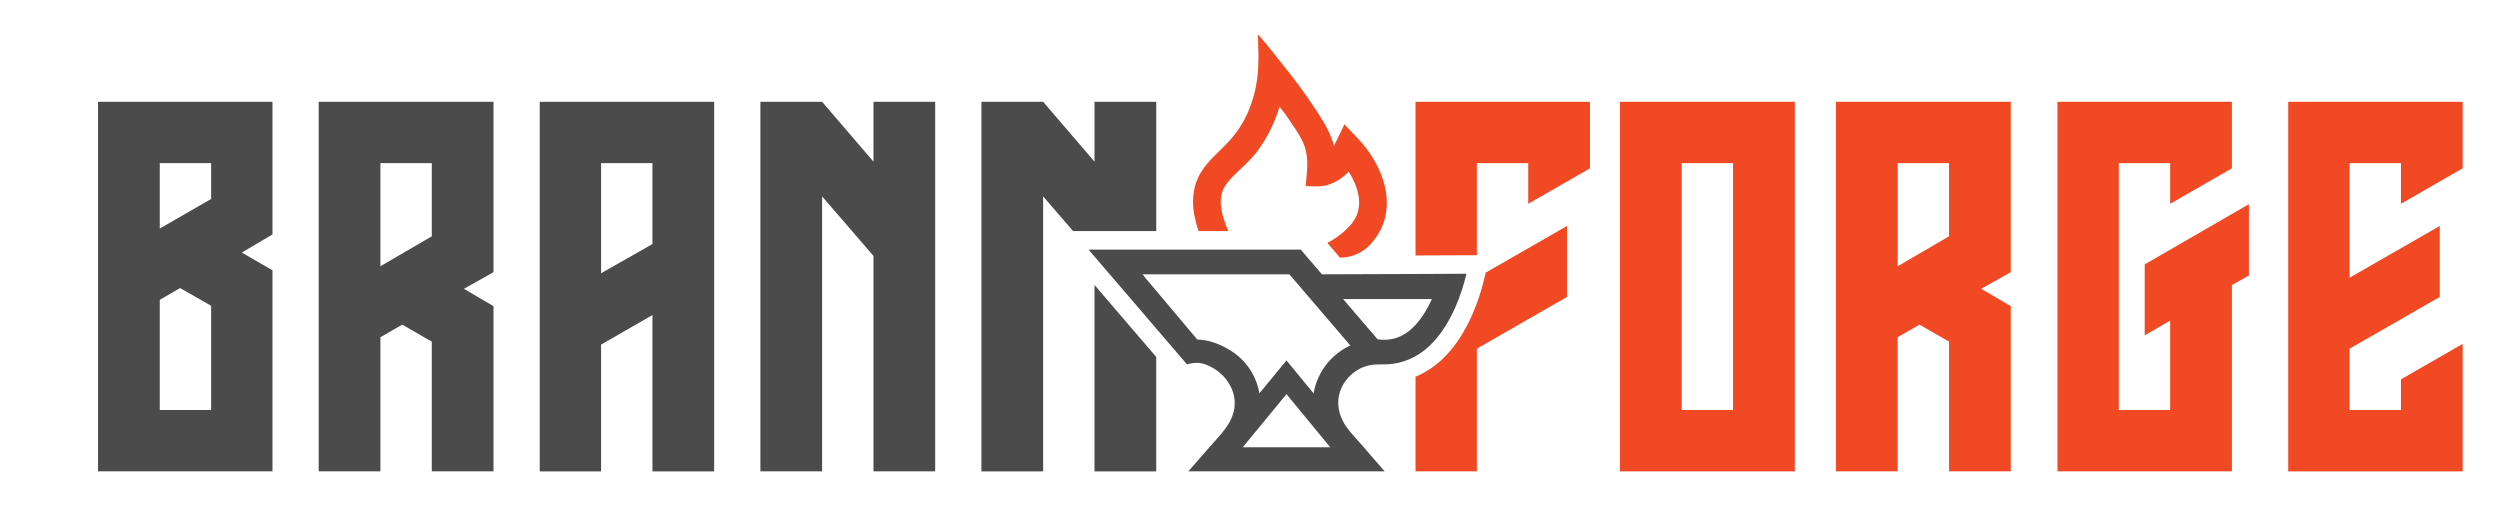
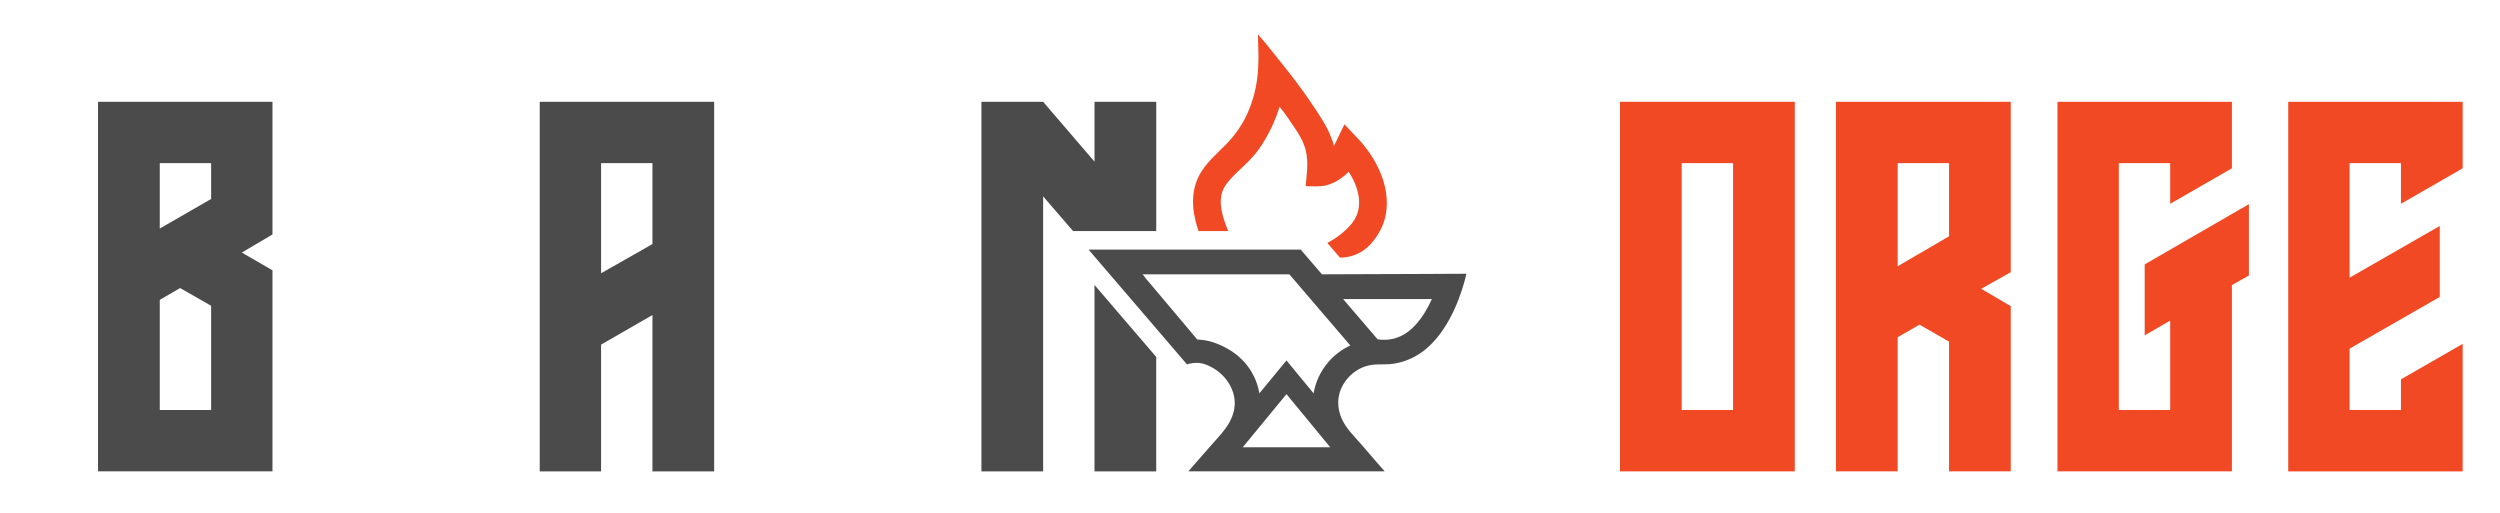
<svg xmlns="http://www.w3.org/2000/svg" viewBox="0 0 1920 393.89" data-name="Layer 1" id="Layer_1">
  <defs>
    <style>
      .cls-1 {
        fill: #f04923;
      }

      .cls-2 {
        fill: #4c4b4c;
      }
    </style>
  </defs>
  <path d="M75.29,161.61v-83.45h133.97v101.9l-23.56,13.91,23.56,13.62v154.41H75.29v-200.39ZM162.15,152.81v-27.53h-39.45v50.24l39.45-22.71ZM162.15,314.88v-80.04l-23.84-13.62-15.61,9.08v84.58h39.45Z" class="cls-2" />
-   <path d="M308.91,249.32l-16.75,9.65v103.03h-47.4V78.17h134.25v130.85l-22.71,12.77,22.71,13.34v126.87h-47.4v-99.63l-22.71-13.06ZM292.16,204.47l39.45-22.99v-56.2h-39.45v79.19Z" class="cls-2" />
  <path d="M501.08,241.94l-39.45,22.71v97.36h-47.12V78.17h133.97v283.84h-47.4v-120.06ZM501.08,187.44v-62.16h-39.45v84.58l39.45-22.42Z" class="cls-2" />
-   <path d="M583.98,157.36v-79.19h47.4l39.45,45.98v-45.98h47.4v283.84h-47.4v-165.48l-39.45-45.7v211.17h-47.4v-204.65Z" class="cls-2" />
  <path d="M840.59,78.17v45.98l-39.46-45.98h-47.4v283.84h47.4v-211.18l23,26.64h63.86v-99.3h-47.4ZM887.74,273.86l-47.16-55.01v143.16h47.4v-87.87l-.24-.28Z" class="cls-2" />
-   <path d="M1087.11,78.17v118.03c11.39-.04,19.5-.08,19.5-.08l27.62-.11v-70.72h39.45v31.23l47.4-27.25v-51.09h-133.96ZM1141.03,209.36l-.97,4.12c-.53,2.26-1.12,4.57-1.77,6.87-1.35,4.83-2.95,9.67-4.74,14.38-3.14,8.24-6.65,15.46-10.71,22.11-5.69,9.32-12.31,17.04-19.68,22.96-.58.47-1.19.95-1.82,1.41-4.37,3.29-9.19,5.99-14.23,8.07v72.73h47.12v-94.24l69.25-39.73v-54.5l-62.45,35.83Z" class="cls-1" />
  <path d="M1244.15,78.17h134.25v283.84h-134.25V78.17ZM1291.55,314.88h39.45V125.28h-39.45v189.6Z" class="cls-1" />
  <path d="M1474.16,249.32l-16.75,9.65v103.03h-47.4V78.17h134.26v130.85l-22.71,12.77,22.71,13.34v126.87h-47.4v-99.63l-22.71-13.06ZM1457.42,204.47l39.45-22.99v-56.2h-39.45v79.19Z" class="cls-1" />
  <path d="M1666.71,246.2l-19.59,11.35v-54.5l80.04-46.26v54.78l-13.06,7.38v143.05h-133.97V78.17h133.97v51.09l-47.4,27.25v-31.22h-39.45v189.6h39.45v-68.69Z" class="cls-1" />
  <path d="M1891.33,129.26l-47.4,27.25v-31.22h-39.45v87.99l69.26-39.74v54.5l-69.26,39.74v47.12h39.45v-23.56l47.4-27.25v97.92h-133.97V78.17h133.97v51.09Z" class="cls-1" />
  <path d="M1061.25,174.44c-1.68,3.76-3.86,7.27-6.45,10.47-.61.77-1.26,1.53-1.92,2.29-3.83,4.35-8.76,7.48-14.2,9.19-3.04.97-6.25,1.46-9.49,1.48h-.11s-.51-.6-1.22-1.43c-1.8-2.09-4.91-5.74-4.93-5.75l-3.52-4.09c7.55-4.03,14.19-9.27,18.81-15.02,9.95-12.34,5.03-28-2.39-39.69-.78.78-1.63,1.56-2.57,2.39-4.33,3.81-9.51,6.84-15.18,8.15-4.98,1.15-10.28.55-15.35.51.1,0,1.08-11.67,1.14-12.72.28-5.07.13-10.21-1.16-15.14-1.6-6.16-4.88-11.71-8.45-16.93-1.77-2.57-3.46-5.17-5.23-7.71-1.05-1.51-2.12-3.01-3.19-4.52-.4-.55-3.22-3.65-3.07-4.17-2.88,9.54-7.65,20.83-15.55,32.23-4.27,6.19-9.4,11.03-14.34,15.69-4.64,4.39-9.03,8.53-12.06,13.25-3.62,5.61-4.25,12.78-1.9,21.95.99,3.86,2.4,7.92,4.39,12.61h-22.81c-.88-2.53-1.59-4.94-2.2-7.36-3.83-15.01-2.27-28.04,4.63-38.75,5.07-7.85,12.4-14.04,18.91-20.73,6.86-7.04,12.42-15.08,16.43-24.07,1.68-3.79,3.1-7.71,4.25-11.69,2.84-9.87,3.88-19.43,3.98-29.61.04-6.26-.4-12.65-.38-18.94l.7.85.71.89c.51.61,1.04,1.18,1.33,1.51,1.14,1.25,2.2,2.46,3.25,3.78,2.2,2.75,4.42,5.5,6.62,8.25,4.16,5.18,8.31,10.37,12.4,15.61,7.11,9.13,13.86,18.56,20.18,28.24,2.73,4.16,5.41,8.38,7.71,12.78,1.15,2.19,2.2,4.43,3.07,6.74.44,1.21,2.8,6.45,2.09,7.54.54-.91,1.05-1.95,1.63-3.14l6.7-13.89,10.61,11.19c16.33,17.22,28.51,44.39,18.13,67.76Z" class="cls-1" />
  <path d="M1106.66,210.33s-8.14.04-19.55.09c-12.11.04-27.92.1-41.62.14-1.65,0-3.25.01-4.83.01-6.84.03-12.94.06-17.42.09h-1.87c-3.83.01-6.12.01-6.12.01l-9.09-10.58-7.2-8.41h-162.96l4.59,5.35,47.4,55.28,10.55,12.31,6.42,7.5,6.62,7.71s1.04-.3,1.16-.33c.52-.13,1.05-.24,1.59-.35,1.28-.24,2.58-.41,3.89-.48,4.73-.26,9.49,1.68,13.52,4.03,3.61,2.1,6.83,4.87,9.47,8.11,2.61,3.18,4.66,6.86,5.86,10.81,1.21,3.96,1.55,8.18.88,12.27-.26,1.56-.64,3.12-1.18,4.61-.11.31-.21.62-.33.94-2.37,6.52-6.82,11.96-11.4,17.05-6.79,7.53-13.33,15.26-20.08,22.83l-2.31,2.68h150.75l-.44-.53c-4.97-5.79-10.13-11.46-15-17.32-4.74-5.71-10.2-10.82-14.37-16.98-6.66-9.77-8.02-21.74-1.86-32.11.67-1.12,1.41-2.19,2.2-3.22,5.15-6.66,12.88-11.19,21.38-11.81,3.64-.27,7.29-.07,10.93-.28,7.31-.44,14.47-2.63,20.86-6.19,2.02-1.12,3.95-2.37,5.78-3.75.47-.34.92-.7,1.36-1.05,6.63-5.34,12.04-12.07,16.47-19.31,3.82-6.25,6.94-12.92,9.56-19.77,1.82-4.77,3.25-9.27,4.35-13.18.65-2.31,1.19-4.44,1.62-6.26l-19.58.09ZM954.44,343.48l8.08-9.8,25.5-30.98,33.58,40.78h-67.17ZM1019.77,278.54c-5.57,6.6-9.43,14.68-10.93,23.56l-20.82-25.28-20.82,25.28c.07-.1-.07-.67-.2-1.08,0-.03,0-.04-.01-.06-2.56-13.28-10.47-24.59-21.9-31.74-6.52-4.06-14.7-7.61-22.44-8.22-.51-.04-3.12-.23-3.12-.23,0,0-8.26-9.83-12.35-14.68-6.4-7.58-12.81-15.18-19.2-22.78-.78-.92-1.55-1.85-2.33-2.77-2-2.36-4-4.74-6.02-7.11-.28-.34-1.86-2.77-2.33-2.77h112.93s46.82,54.66,46.82,54.67c-6.7,3.08-12.6,7.62-17.28,13.21ZM1087.11,249.52c-2.1,2.29-4.36,4.32-6.8,6.01-6.63,4.57-13.92,6.25-22.21,5.07h-.08l-26.5-30.91h68.16c-3.25,7.17-7.41,14.26-12.57,19.84Z" class="cls-2" />
</svg>